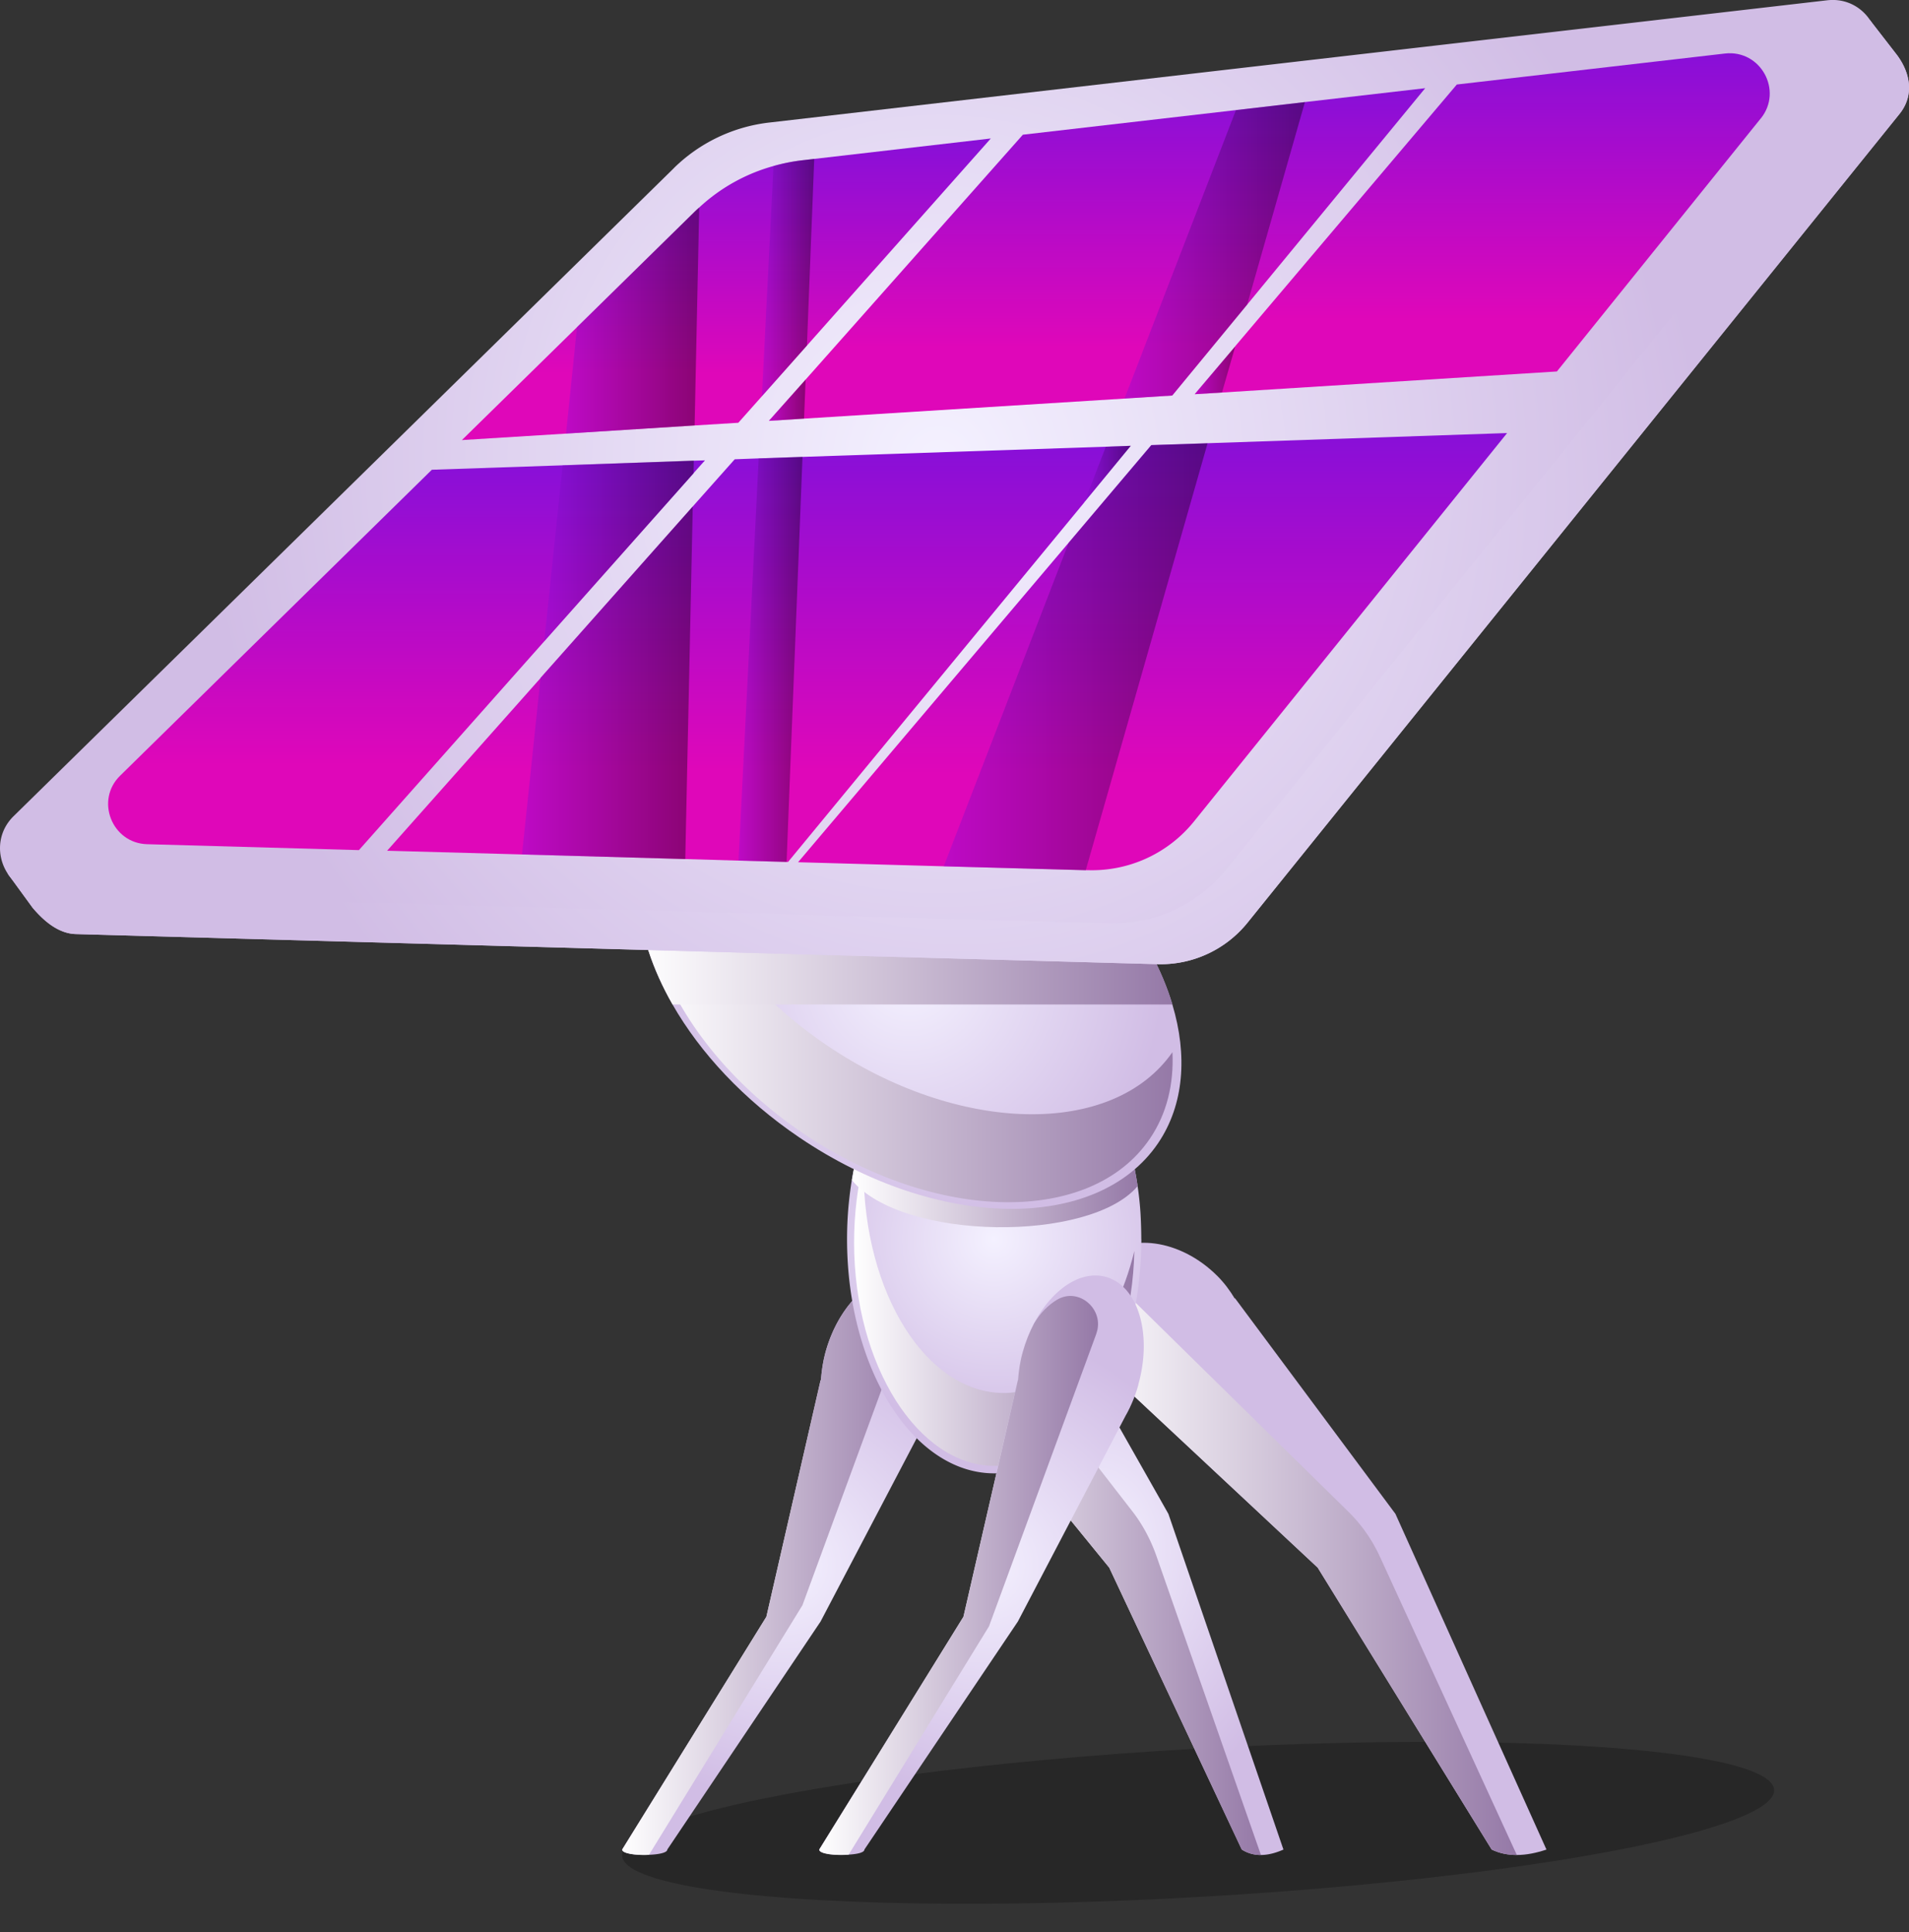
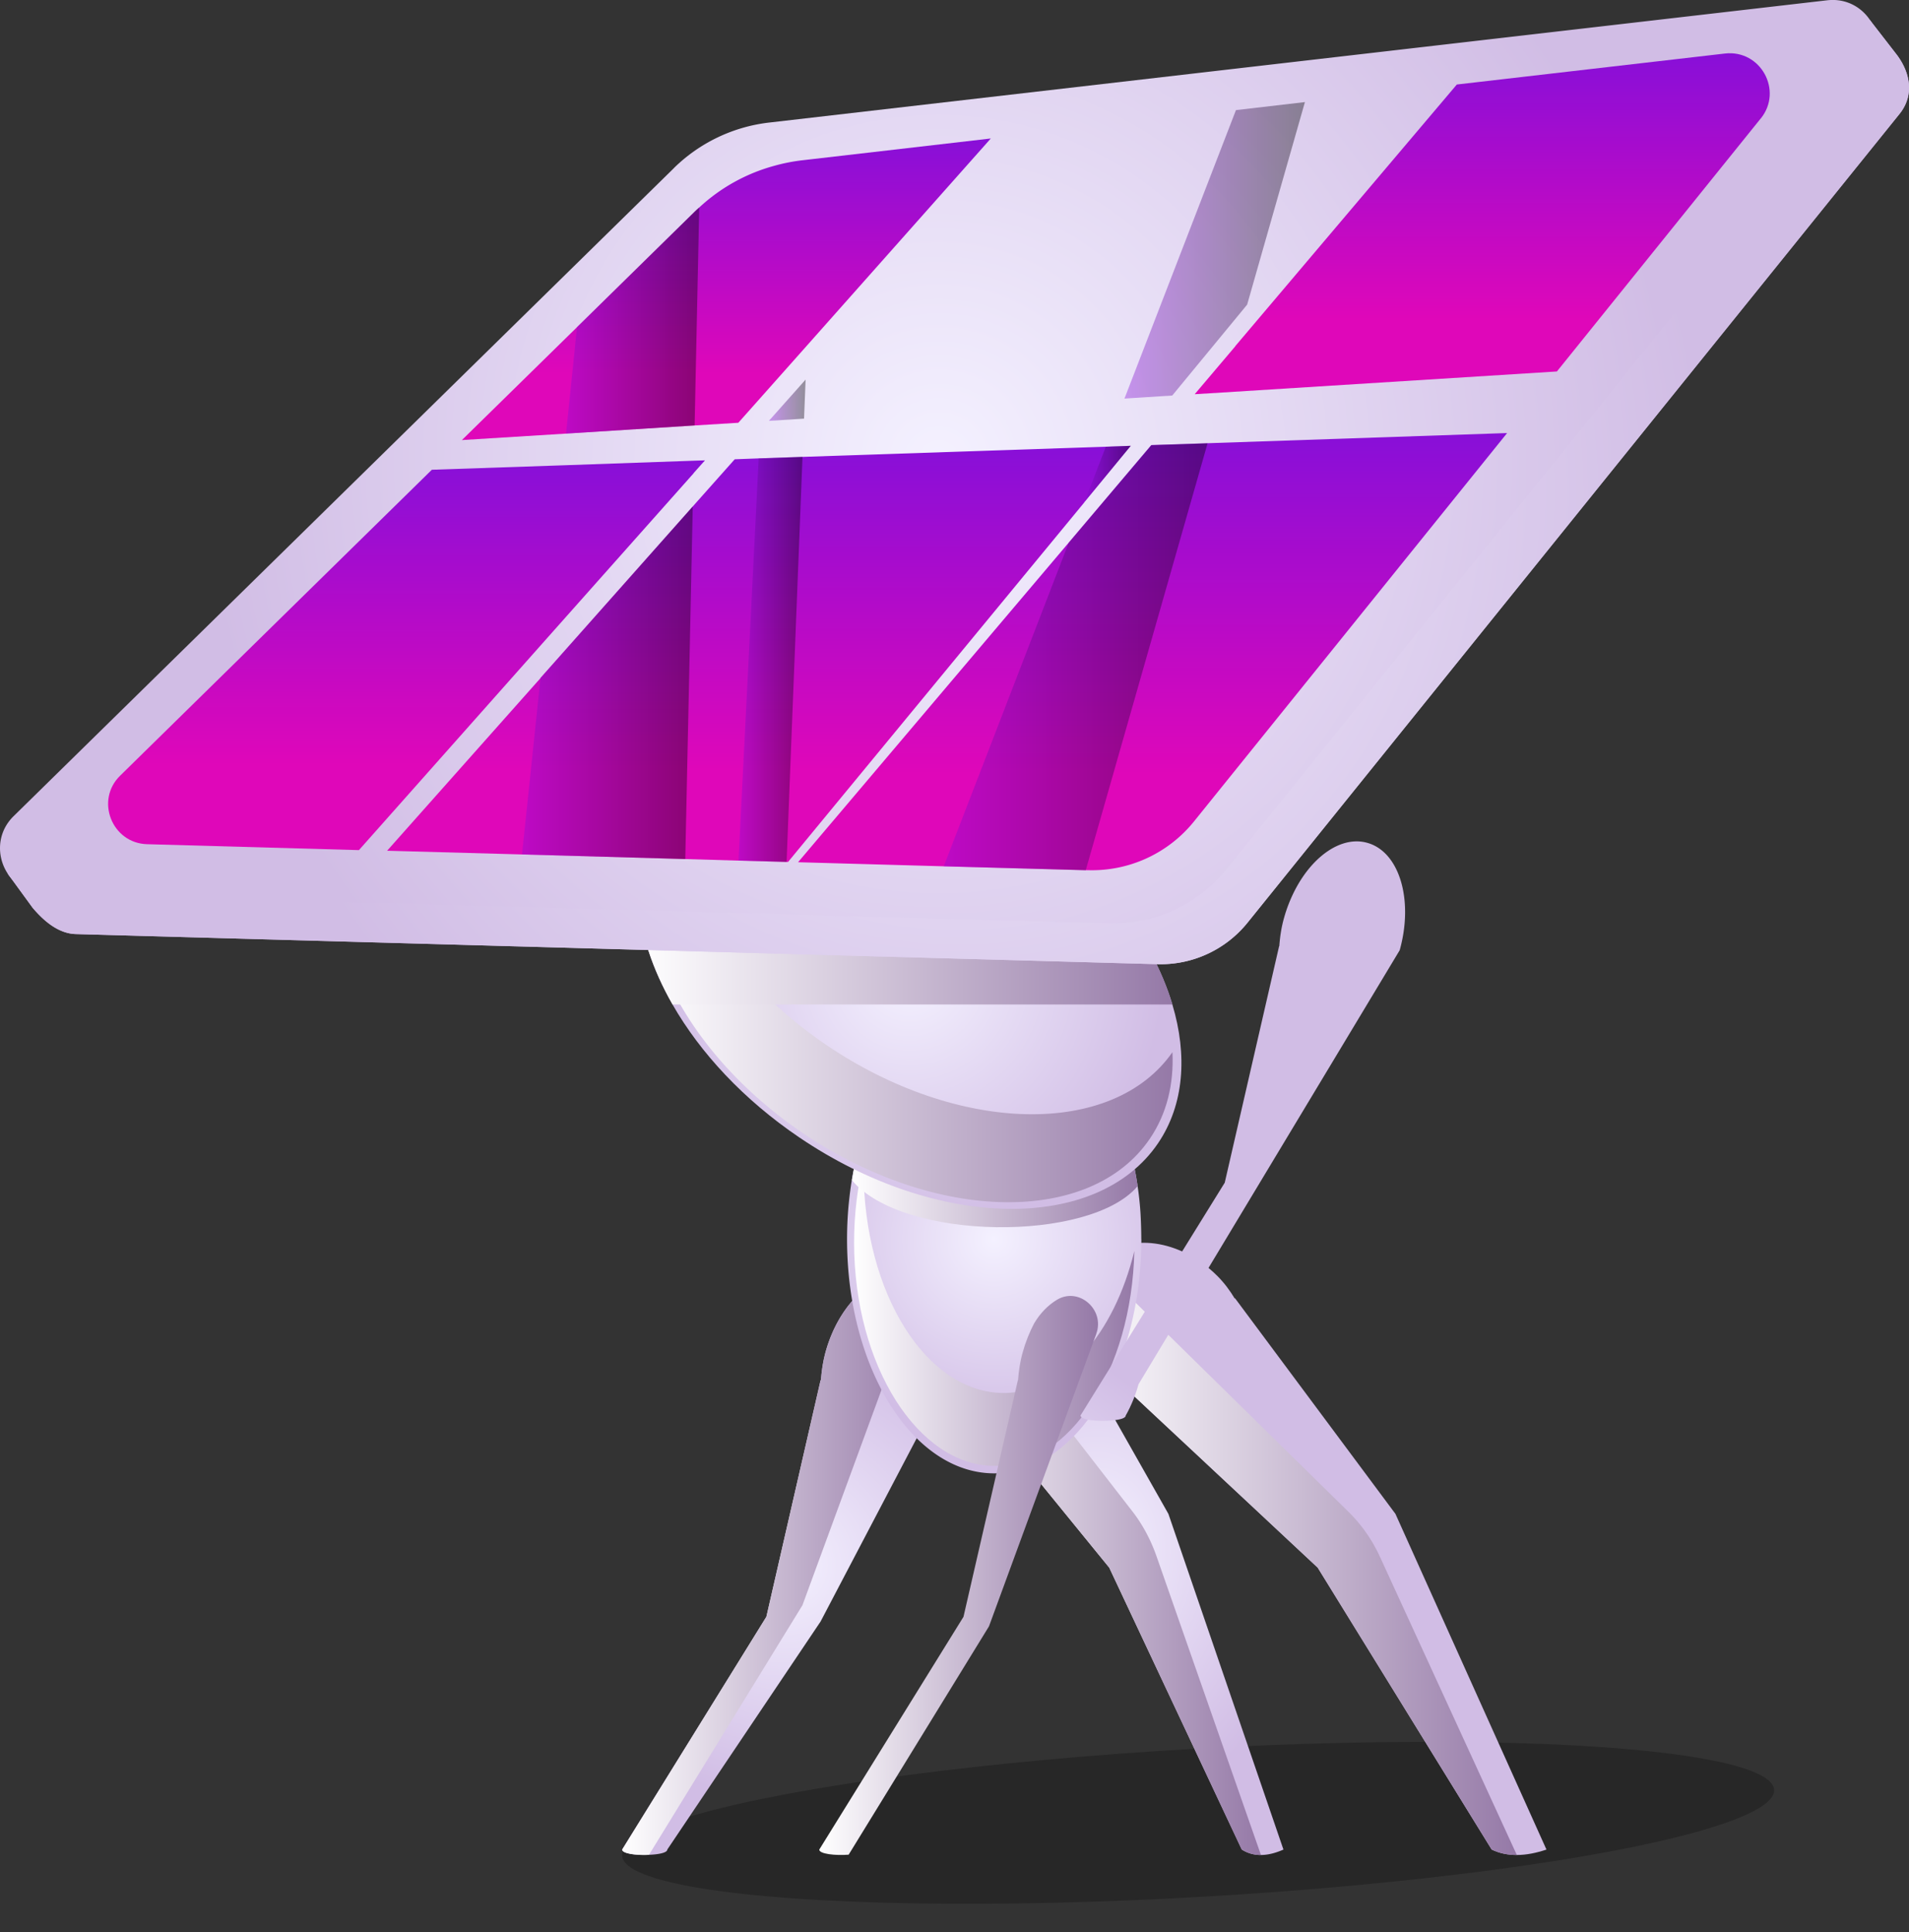
<svg xmlns="http://www.w3.org/2000/svg" width="247" height="250" fill="none">
  <rect width="100%" height="100%" fill="#333333" stroke="none" />
  <ellipse cx="155.02" cy="235.836" fill="#131313" opacity=".35" rx="74.649" ry="9.586" transform="rotate(-3.277 155.02 235.836)" />
  <g clip-path="url(#a)">
    <path fill="url(#b)" d="M166.074 239.295c-1.007.441-1.976.705-2.928.705a4.5 4.5 0 0 1-2.479-.705l-17.143-36.47-19.335-23.72.07-.062c-.232-.24-.473-.48-.69-.744-2.595-3.408-3.687-7.87-3.114-11.457.132-.79.349-1.564.651-2.238.171-.395.349-.767.566-1.1.116-.178.217-.333.333-.481 2.781-3.648 7.986-2.726 11.635 2.069.689.898 1.239 1.89 1.704 2.905l.031-.024 15.802 27.895 14.889 43.442z" />
    <path fill="url(#c)" d="M163.146 240a4.5 4.5 0 0 1-2.479-.705l-17.143-36.47-19.335-23.72.07-.062c-.232-.24-.473-.48-.69-.743-2.595-3.409-3.687-7.871-3.114-11.457l.651-2.239.387-1.34.186.24 24.874 32.086c1.286 1.665 2.339 3.625 3.091 5.778l13.509 38.64z" style="mix-blend-mode:multiply" />
    <path fill="url(#d)" d="M200.104 239.295c-1.317.441-2.595.705-3.85.705-1.123 0-2.223-.202-3.253-.705l-22.511-36.47-25.392-23.72.085-.062c-.31-.24-.612-.48-.899-.744-3.408-3.408-4.834-7.87-4.09-11.457.178-.79.465-1.564.86-2.238.217-.395.465-.767.744-1.1.155-.178.286-.333.441-.481 3.649-3.648 10.489-2.726 15.276 2.069.899.898 1.627 1.89 2.239 2.905l.046-.024 20.753 27.895 19.544 43.442z" />
    <path fill="url(#e)" d="M196.262 240c-1.123 0-2.223-.202-3.253-.705l-22.511-36.47-25.393-23.72.086-.062c-.31-.24-.612-.48-.899-.743-3.408-3.409-4.834-7.871-4.09-11.457l.86-2.239.503-1.34.24.24 32.659 32.086a19.6 19.6 0 0 1 4.059 5.778l17.739 38.64z" style="mix-blend-mode:multiply" />
    <path fill="url(#f)" d="M121.804 179.105c-.31 1.077-.682 2.092-1.147 3.013l.023.024-.085.155a10 10 0 0 1-.441.836l-13.983 26.663-19.83 29.499c0 .418-1.123.635-2.37.682-1.627.085-3.471-.155-3.471-.682l18.66-30.118 7.011-30.599h.047c.085-1.185.263-2.417.596-3.648.728-2.642 1.96-4.904 3.455-6.616 2.154-2.525 4.88-3.803 7.344-3.098.441.131.86.31 1.231.55.109.046.217.108.31.178 3.037 2.107 4.245 7.522 2.657 13.169z" />
    <path fill="url(#g)" d="m119.255 165.634-.108.31-15.323 41.745-19.854 32.295c-1.626.085-3.47-.155-3.47-.682l18.66-30.118 7.011-30.598h.047c.085-1.185.263-2.417.596-3.649.728-2.641 1.96-4.903 3.455-6.615l8.575-2.549.419-.131z" style="mix-blend-mode:multiply" />
    <path fill="url(#h)" d="M147.677 160.312c0 16.748-8.529 30.312-19.041 30.312s-19.04-13.564-19.04-30.312c0-1.495.069-2.944.201-4.377.109-1.1.24-2.2.418-3.253 2.131-13.061 9.559-22.713 18.421-22.713s16.601 10.024 18.553 23.48a41 41 0 0 1 .372 3.431 62 62 0 0 1 .108 3.432z" />
    <path fill="url(#i)" d="M146.77 161.854c-.356 15.462-8.335 27.802-18.118 27.802-9.784 0-18.142-12.929-18.142-28.887 0-3.71.441-7.266 1.255-10.519-.024.356-.024.735-.024 1.092 0 15.965 8.126 28.886 18.142 28.886 7.708 0 14.269-7.607 16.887-18.374" style="mix-blend-mode:multiply" />
    <path fill="url(#j)" d="M147.196 153.457c-6.112 7.297-30.381 7.142-36.973-.767 2.13-13.061 9.559-22.713 18.42-22.713s16.601 10.024 18.553 23.48" style="mix-blend-mode:multiply" />
-     <path fill="url(#k)" d="M147.305 179.105a17.3 17.3 0 0 1-1.123 3.014v.023l-.085.155a10 10 0 0 1-.442.836l-13.958 26.664-19.854 29.498c0 .395-.945.597-2.045.659-1.697.131-3.804-.086-3.804-.659l18.661-30.118 7.034-30.598h.023c.085-1.186.263-2.417.612-3.649.372-1.34.883-2.595 1.472-3.718 2.308-4.377 6.026-6.926 9.295-6.004 4.152 1.147 6.027 7.367 4.199 13.897z" />
+     <path fill="url(#k)" d="M147.305 179.105a17.3 17.3 0 0 1-1.123 3.014v.023l-.085.155a10 10 0 0 1-.442.836c0 .395-.945.597-2.045.659-1.697.131-3.804-.086-3.804-.659l18.661-30.118 7.034-30.598h.023c.085-1.186.263-2.417.612-3.649.372-1.34.883-2.595 1.472-3.718 2.308-4.377 6.026-6.926 9.295-6.004 4.152 1.147 6.027 7.367 4.199 13.897z" />
    <path fill="url(#l)" d="M149.846 147.902c-7.871 11.605-28.646 11.302-46.409-.728-7.212-4.88-12.835-10.946-16.422-17.212-5.229-9.149-6.174-18.708-1.495-25.61 7.87-11.604 28.646-11.279 46.408.728 10.156 6.879 17.127 16.089 19.761 24.882 1.976 6.592 1.519 12.967-1.843 17.94" />
    <path fill="url(#m)" d="M151.698 136.151c.193 4.105-.721 7.932-2.913 11.162-7.615 11.248-27.709 10.931-44.89-.704s-24.943-30.15-17.329-41.405c.062-.085.124-.171.17-.256.512 10.187 7.972 21.969 20.219 30.281 17.073 11.55 37.02 11.953 44.735.914z" style="mix-blend-mode:multiply" />
    <path fill="url(#n)" d="m141.852 172.559-13.889 37.857-18.158 29.545c-1.696.132-3.803-.085-3.803-.659l18.661-30.118 7.034-30.598h.023c.085-1.185.263-2.417.612-3.649.372-1.34.883-2.595 1.472-3.718.797-1.348 1.828-2.378 2.966-3.06 2.836-1.688 6.213 1.302 5.074 4.4z" style="mix-blend-mode:multiply" />
    <path fill="url(#o)" d="M151.697 129.962H87.023c-5.229-9.149-6.174-18.708-1.495-25.61 7.87-11.604 28.646-11.279 46.408.728 10.156 6.879 17.127 16.089 19.761 24.882" style="mix-blend-mode:multiply" />
    <path fill="url(#p)" d="m245.235 6.847-3.308-4.268-4.361 2.65v.387L98.449 21.69a5.84 5.84 0 0 0-3.431 1.642l-88.48 86.83-5.507 2.912 3.192 4.377c1.41 1.665 3.307 3.339 5.585 3.401l139.969 3.896c4.5.124 8.799-1.859 11.627-5.36l84.35-104.624c2.091-2.587 1.309-5.64-.519-7.917" />
    <path fill="url(#q)" d="m245.235 6.847-3.308-4.268-4.361 2.65v.387L98.449 21.69a5.84 5.84 0 0 0-3.431 1.642l-88.48 86.83-5.507 2.912 3.192 4.377c1.41 1.665 3.307 3.339 5.585 3.401l139.969 3.896c4.5.124 8.799-1.859 11.627-5.36l84.35-104.624c2.091-2.587 1.309-5.64-.519-7.917" />
    <path fill="url(#r)" d="M87.194 21.752 1.766 105.59c-3.687 3.618-1.224 9.892 3.943 10.04l137.799 3.834a18.82 18.82 0 0 0 15.168-6.995L241.648 9.535c3.292-4.082-.023-10.1-5.237-9.497L99.518 15.857a21.03 21.03 0 0 0-12.324 5.887z" />
    <path fill="url(#s)" d="m128.195 17.918-23.789 26.794-5.825 6.554-3.052 3.432-5.647.348-16.64 1.054-13.478.836L74.668 42.32 89.88 27.39c.202-.201.395-.371.597-.55a23.2 23.2 0 0 1 9.605-5.36 23.6 23.6 0 0 1 3.734-.744l1.542-.178 22.844-2.642z" />
-     <path fill="url(#t)" d="m184.402 11.41-23.038 28.004-9.691 11.759-6.181.395-41.459 2.595-4.547.286 4.749-5.337 28.111-31.683 27.57-3.184 8.923-1.038z" />
    <path fill="url(#u)" d="m91.222 59.554-1.472 1.65v.023L70.423 82.972 46.44 109.99l-27.414-.767c-4.547-.131-6.747-5.693-3.47-8.877l40.32-39.569 16.925-.573 16.972-.597 1.449-.046z" />
    <path fill="url(#v)" d="m146.305 57.68-5.995 7.281v.024l-38.345 46.532h-.193l-6.22-.17-6.887-.201-21.125-.597-17.452-.48 19.846-22.333v-.023l19.699-22.186 5.43-6.104 3.099-.117 5.67-.193 39.243-1.317z" />
    <path fill="url(#w)" d="m195 56.03-40.514 50.251a16.95 16.95 0 0 1-13.672 6.305h-.333l-18.382-.503-18.839-.527 35.021-41.35 10.682-12.62 7.274-.24 38.755-1.316z" />
    <path fill="url(#x)" d="M227.82 15.322 201.444 48.06l-43.326 2.726-3.54.217 5.252-6.197v-.023l28.669-33.852h.024l34.665-4.005c4.616-.527 7.537 4.795 4.64 8.397z" />
    <path fill="url(#y)" d="m69.935 87.713 19.699-22.186-.969 45.619-21.124-.597 2.394-22.813z" opacity=".38" style="mix-blend-mode:color-dodge" />
-     <path fill="url(#z)" d="m89.765 59.593-.024 1.604v.023l-19.32 21.744 2.371-22.774z" opacity=".38" style="mix-blend-mode:color-dodge" />
    <path fill="url(#A)" d="m90.47 26.841-.596 28.205-16.64 1.054 1.426-13.781L89.874 27.39c.2-.201.395-.371.596-.55" opacity=".38" style="mix-blend-mode:color-dodge" />
    <path fill="url(#B)" d="m98.161 59.307 5.671-.194-2.061 52.404-6.22-.17z" opacity=".38" style="mix-blend-mode:color-dodge" />
    <path fill="url(#C)" d="m99.486 54.45 4.749-5.338-.202 5.051z" opacity=".38" style="mix-blend-mode:color-dodge" />
-     <path fill="url(#D)" d="m105.35 20.551-.945 24.161-5.825 6.554 1.495-29.785a23.6 23.6 0 0 1 3.734-.744l1.541-.178z" opacity=".38" style="mix-blend-mode:color-dodge" />
    <path fill="url(#E)" d="m146.306 57.68-5.995 7.281 2.765-7.165z" opacity=".38" style="mix-blend-mode:color-dodge" />
    <path fill="url(#F)" d="m148.97 57.595 7.274-.24-15.764 55.239-18.375-.503 16.175-41.877z" opacity=".38" style="mix-blend-mode:color-dodge" />
-     <path fill="url(#G)" d="m154.57 51.002 5.26-6.205-1.72 5.98z" opacity=".38" style="mix-blend-mode:color-dodge" />
    <path fill="url(#H)" d="m168.84 13.208-7.476 26.206-9.69 11.759-6.182.395 14.424-37.322z" opacity=".38" style="mix-blend-mode:color-dodge" />
  </g>
  <defs>
    <linearGradient id="c" x1="120.301" x2="163.146" y1="201.632" y2="201.632" gradientUnits="userSpaceOnUse">
      <stop stop-color="#fff" />
      <stop offset="1" stop-color="#9579A7" />
    </linearGradient>
    <linearGradient id="e" x1="140.008" x2="196.262" y1="0" y2="0" gradientUnits="userSpaceOnUse">
      <stop stop-color="#fff" />
      <stop offset="1" stop-color="#9579A7" />
    </linearGradient>
    <linearGradient id="g" x1="80.5" x2="119.255" y1="202.817" y2="202.817" gradientUnits="userSpaceOnUse">
      <stop stop-color="#fff" />
      <stop offset="1" stop-color="#9579A7" />
    </linearGradient>
    <linearGradient id="i" x1="110.51" x2="146.77" y1="169.949" y2="169.949" gradientUnits="userSpaceOnUse">
      <stop stop-color="#fff" />
      <stop offset="1" stop-color="#9579A7" />
    </linearGradient>
    <linearGradient id="j" x1="110.215" x2="147.196" y1="144.378" y2="144.378" gradientUnits="userSpaceOnUse">
      <stop stop-color="#fff" />
      <stop offset="1" stop-color="#9579A7" />
    </linearGradient>
    <linearGradient id="m" x1="83.646" x2="151.721" y1="130.248" y2="130.248" gradientUnits="userSpaceOnUse">
      <stop stop-color="#fff" />
      <stop offset="1" stop-color="#9579A7" />
    </linearGradient>
    <linearGradient id="n" x1="105.994" x2="142.077" y1="203.832" y2="203.832" gradientUnits="userSpaceOnUse">
      <stop stop-color="#fff" />
      <stop offset="1" stop-color="#9579A7" />
    </linearGradient>
    <linearGradient id="o" x1="82.499" x2="151.697" y1="112.912" y2="112.912" gradientUnits="userSpaceOnUse">
      <stop stop-color="#fff" />
      <stop offset="1" stop-color="#9579A7" />
    </linearGradient>
    <linearGradient id="s" x1="93.979" x2="93.979" y1="17.918" y2="56.936" gradientUnits="userSpaceOnUse">
      <stop stop-color="#880FD8" />
      <stop offset=".78" stop-color="#DF07B9" />
    </linearGradient>
    <linearGradient id="t" x1="141.944" x2="141.944" y1="11.41" y2="54.449" gradientUnits="userSpaceOnUse">
      <stop stop-color="#880FD8" />
      <stop offset=".78" stop-color="#DF07B9" />
    </linearGradient>
    <linearGradient id="u" x1="52.599" x2="52.599" y1="59.554" y2="109.983" gradientUnits="userSpaceOnUse">
      <stop stop-color="#880FD8" />
      <stop offset=".78" stop-color="#DF07B9" />
    </linearGradient>
    <linearGradient id="v" x1="98.2" x2="98.2" y1="57.68" y2="111.517" gradientUnits="userSpaceOnUse">
      <stop stop-color="#880FD8" />
      <stop offset=".78" stop-color="#DF07B9" />
    </linearGradient>
    <linearGradient id="w" x1="149.134" x2="149.134" y1="56.03" y2="112.602" gradientUnits="userSpaceOnUse">
      <stop stop-color="#880FD8" />
      <stop offset=".78" stop-color="#DF07B9" />
    </linearGradient>
    <linearGradient id="x" x1="191.776" x2="191.776" y1="6.886" y2="51.002" gradientUnits="userSpaceOnUse">
      <stop stop-color="#880FD8" />
      <stop offset=".78" stop-color="#DF07B9" />
    </linearGradient>
    <linearGradient id="y" x1="67.541" x2="89.634" y1="88.34" y2="88.34" gradientUnits="userSpaceOnUse">
      <stop stop-color="#880FD8" />
      <stop offset="1" />
    </linearGradient>
    <linearGradient id="z" x1="70.422" x2="89.764" y1="71.283" y2="71.283" gradientUnits="userSpaceOnUse">
      <stop stop-color="#880FD8" />
      <stop offset="1" />
    </linearGradient>
    <linearGradient id="A" x1="73.234" x2="90.47" y1="41.467" y2="41.467" gradientUnits="userSpaceOnUse">
      <stop stop-color="#880FD8" />
      <stop offset="1" />
    </linearGradient>
    <linearGradient id="B" x1="95.551" x2="103.832" y1="85.319" y2="85.319" gradientUnits="userSpaceOnUse">
      <stop stop-color="#880FD8" />
      <stop offset="1" />
    </linearGradient>
    <linearGradient id="C" x1="99.486" x2="104.235" y1="51.777" y2="51.777" gradientUnits="userSpaceOnUse">
      <stop stop-color="#880FD8" />
      <stop offset="1" />
    </linearGradient>
    <linearGradient id="D" x1="98.58" x2="105.35" y1="35.905" y2="35.905" gradientUnits="userSpaceOnUse">
      <stop stop-color="#880FD8" />
      <stop offset="1" />
    </linearGradient>
    <linearGradient id="E" x1="140.311" x2="146.306" y1="61.321" y2="61.321" gradientUnits="userSpaceOnUse">
      <stop stop-color="#880FD8" />
      <stop offset="1" />
    </linearGradient>
    <linearGradient id="F" x1="122.105" x2="156.244" y1="84.978" y2="84.978" gradientUnits="userSpaceOnUse">
      <stop stop-color="#880FD8" />
      <stop offset="1" />
    </linearGradient>
    <linearGradient id="G" x1="154.57" x2="159.83" y1="47.896" y2="47.896" gradientUnits="userSpaceOnUse">
      <stop stop-color="#880FD8" />
      <stop offset="1" />
    </linearGradient>
    <linearGradient id="H" x1="145.492" x2="168.84" y1="32.388" y2="32.388" gradientUnits="userSpaceOnUse">
      <stop stop-color="#880FD8" />
      <stop offset="1" />
    </linearGradient>
    <radialGradient id="b" cx="0" cy="0" r="1" gradientTransform="matrix(26.716 0 0 35.153 141.908 200.392)" gradientUnits="userSpaceOnUse">
      <stop stop-color="#F4F1FF" />
      <stop offset="1" stop-color="#D1BDE5" />
    </radialGradient>
    <radialGradient id="d" cx="0" cy="0" r="1" gradientTransform="matrix(35.153 0 0 35.153 170.056 .387)" gradientUnits="userSpaceOnUse">
      <stop stop-color="#F4F1FF" />
      <stop offset="1" stop-color="#D1BDE5" />
    </radialGradient>
    <radialGradient id="f" cx="0" cy="0" r="1" gradientTransform="matrix(30.381 0 0 30.381 101.5 202.507)" gradientUnits="userSpaceOnUse">
      <stop stop-color="#F4F1FF" />
      <stop offset="1" stop-color="#D1BDE5" />
    </radialGradient>
    <radialGradient id="h" cx="0" cy="0" r="1" gradientTransform="matrix(25.315 0 0 25.315 128.636 160.297)" gradientUnits="userSpaceOnUse">
      <stop stop-color="#F4F1FF" />
      <stop offset="1" stop-color="#D1BDE5" />
    </radialGradient>
    <radialGradient id="k" cx="0" cy="0" r="1" gradientTransform="matrix(30.381 0 0 30.381 127.002 202.507)" gradientUnits="userSpaceOnUse">
      <stop stop-color="#F4F1FF" />
      <stop offset="1" stop-color="#D1BDE5" />
    </radialGradient>
    <radialGradient id="l" cx="0" cy="0" r="1" gradientTransform="matrix(32.821 0 0 32.822 117.683 126.135)" gradientUnits="userSpaceOnUse">
      <stop stop-color="#F4F1FF" />
      <stop offset="1" stop-color="#D1BDE5" />
    </radialGradient>
    <radialGradient id="p" cx="0" cy="0" r="1" gradientTransform="matrix(97.1 0 0 97.102 124.02 63.667)" gradientUnits="userSpaceOnUse">
      <stop stop-color="#F4F1FF" />
      <stop offset="1" stop-color="#D1BDE5" />
    </radialGradient>
    <radialGradient id="q" cx="0" cy="0" r="1" gradientTransform="matrix(97.1 0 0 97.102 124.02 63.667)" gradientUnits="userSpaceOnUse">
      <stop stop-color="#F4F1FF" />
      <stop offset="1" stop-color="#D1BDE5" />
    </radialGradient>
    <radialGradient id="r" cx="0" cy="0" r="1" gradientTransform="matrix(95.722 0 0 95.723 121.479 59.732)" gradientUnits="userSpaceOnUse">
      <stop stop-color="#F4F1FF" />
      <stop offset="1" stop-color="#D1BDE5" />
    </radialGradient>
    <clipPath id="a">
      <path fill="#fff" d="M0 0h247v240H0z" />
    </clipPath>
  </defs>
</svg>